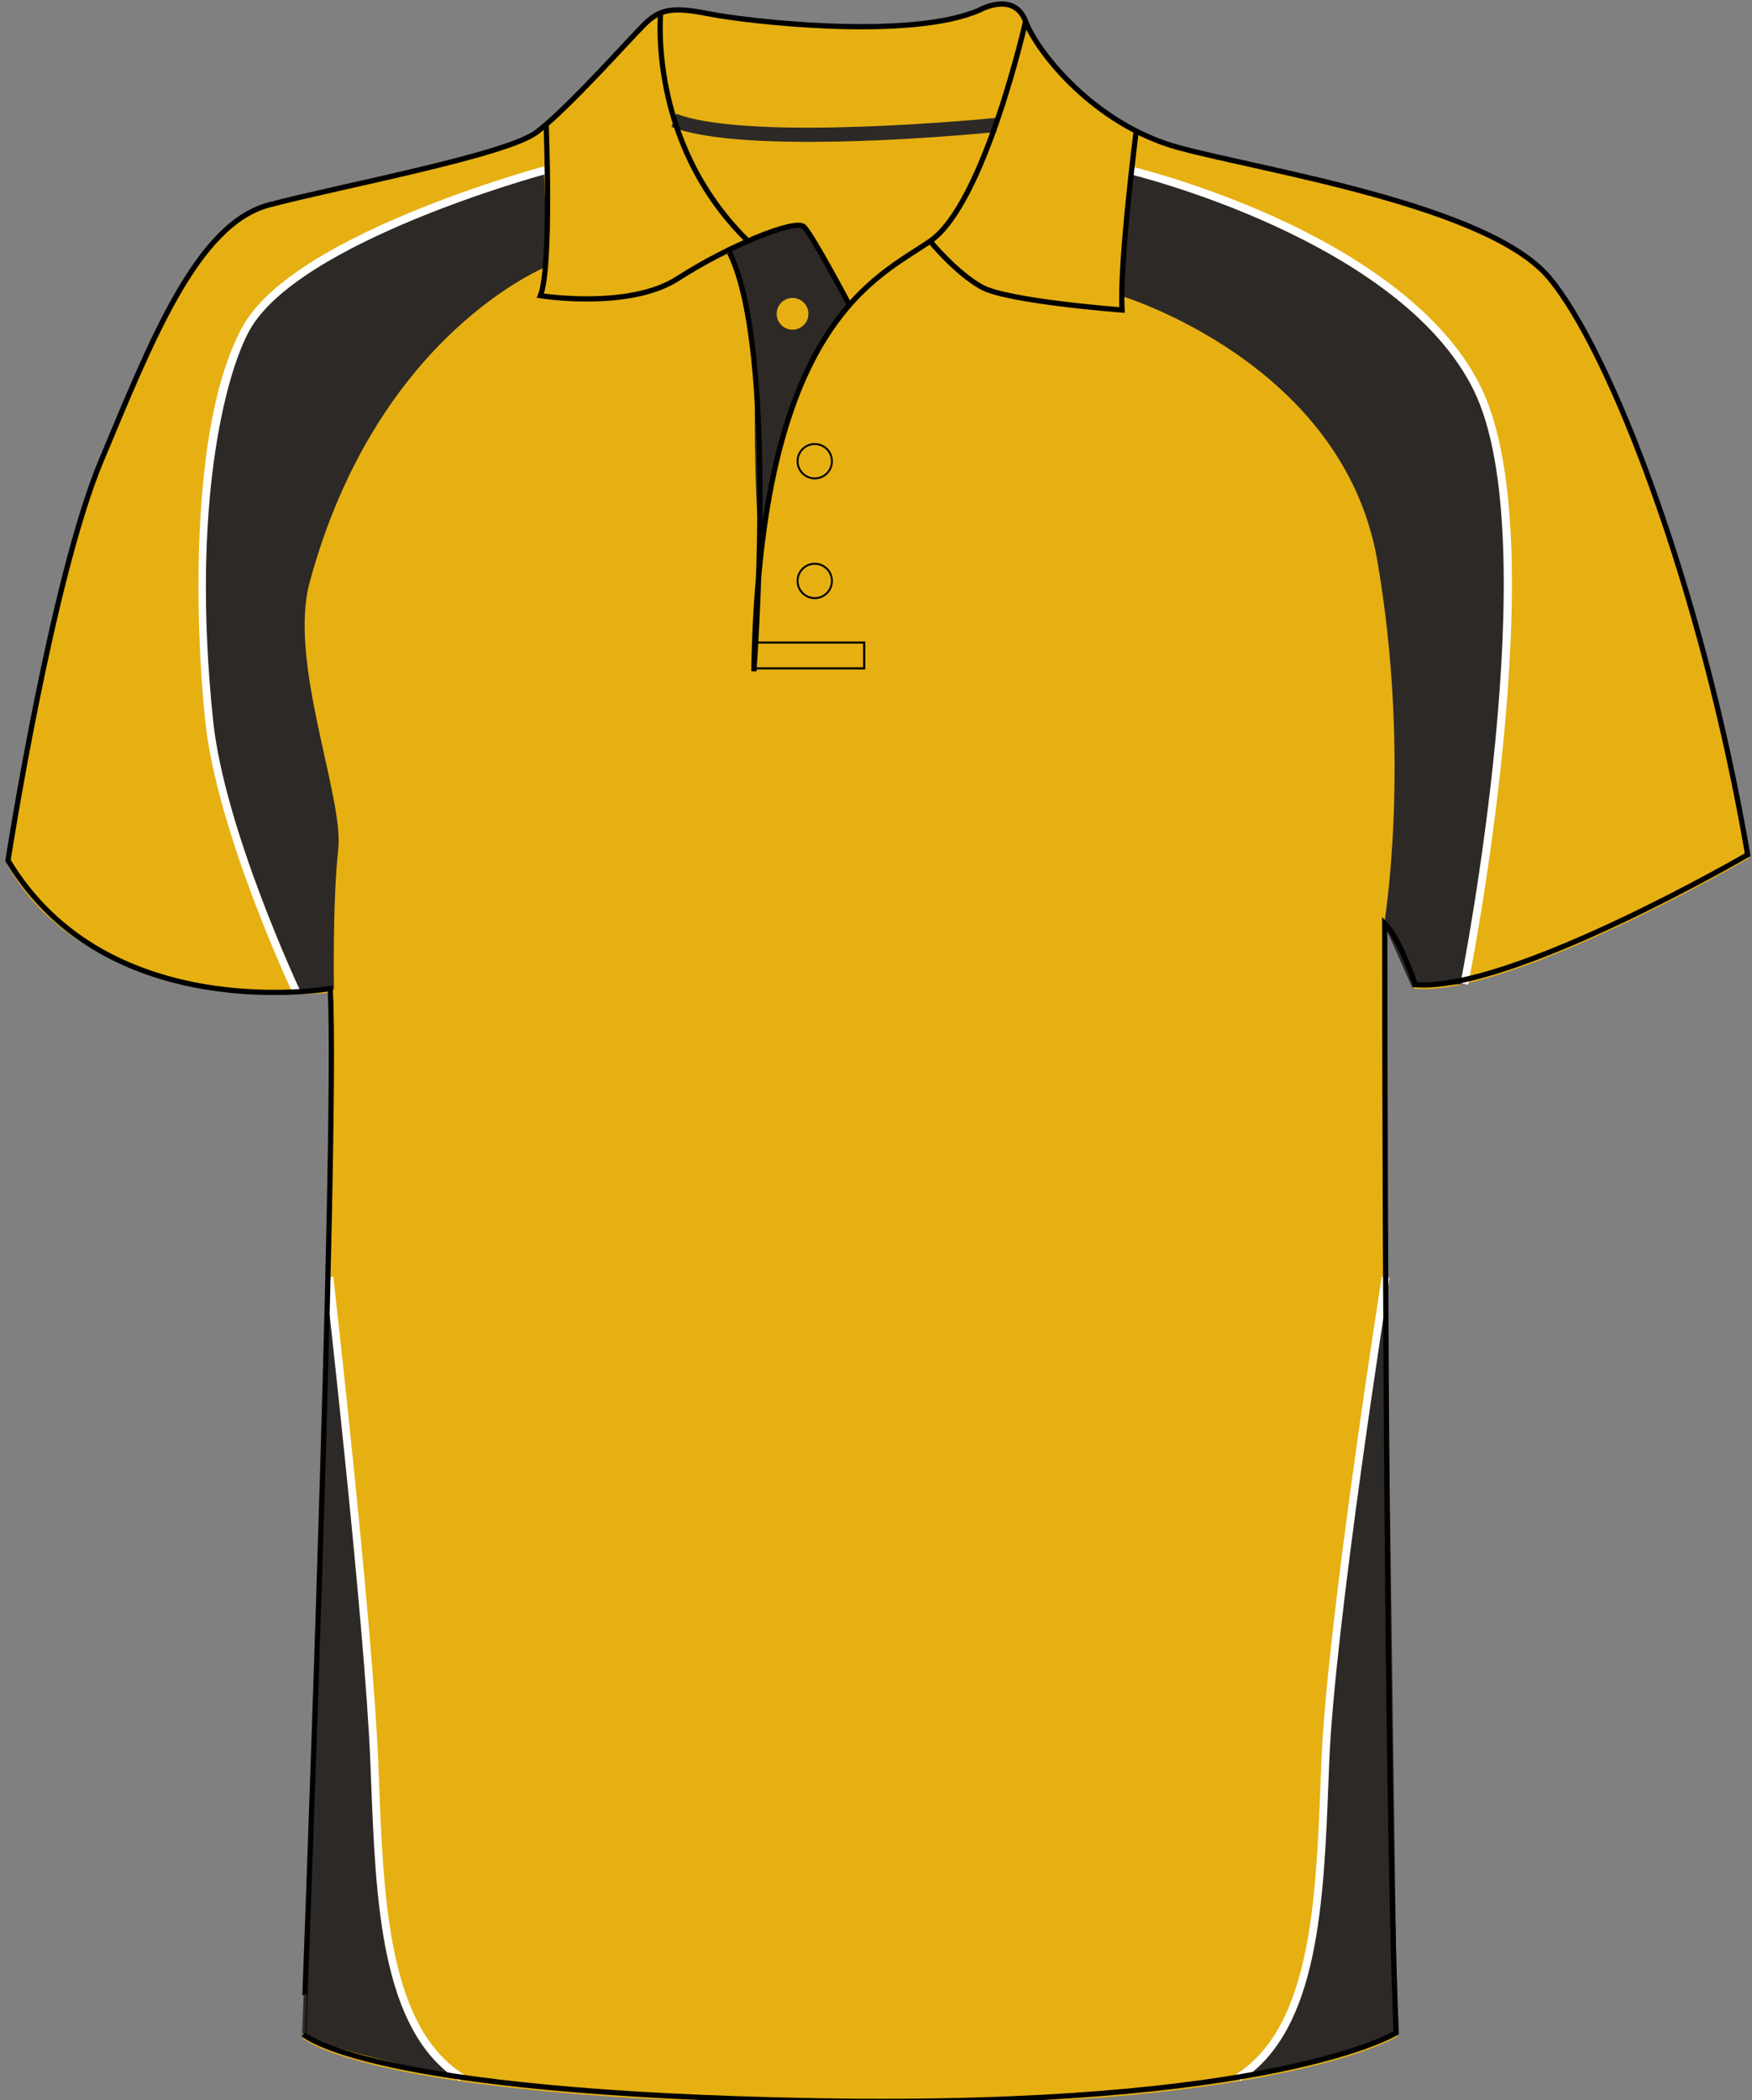
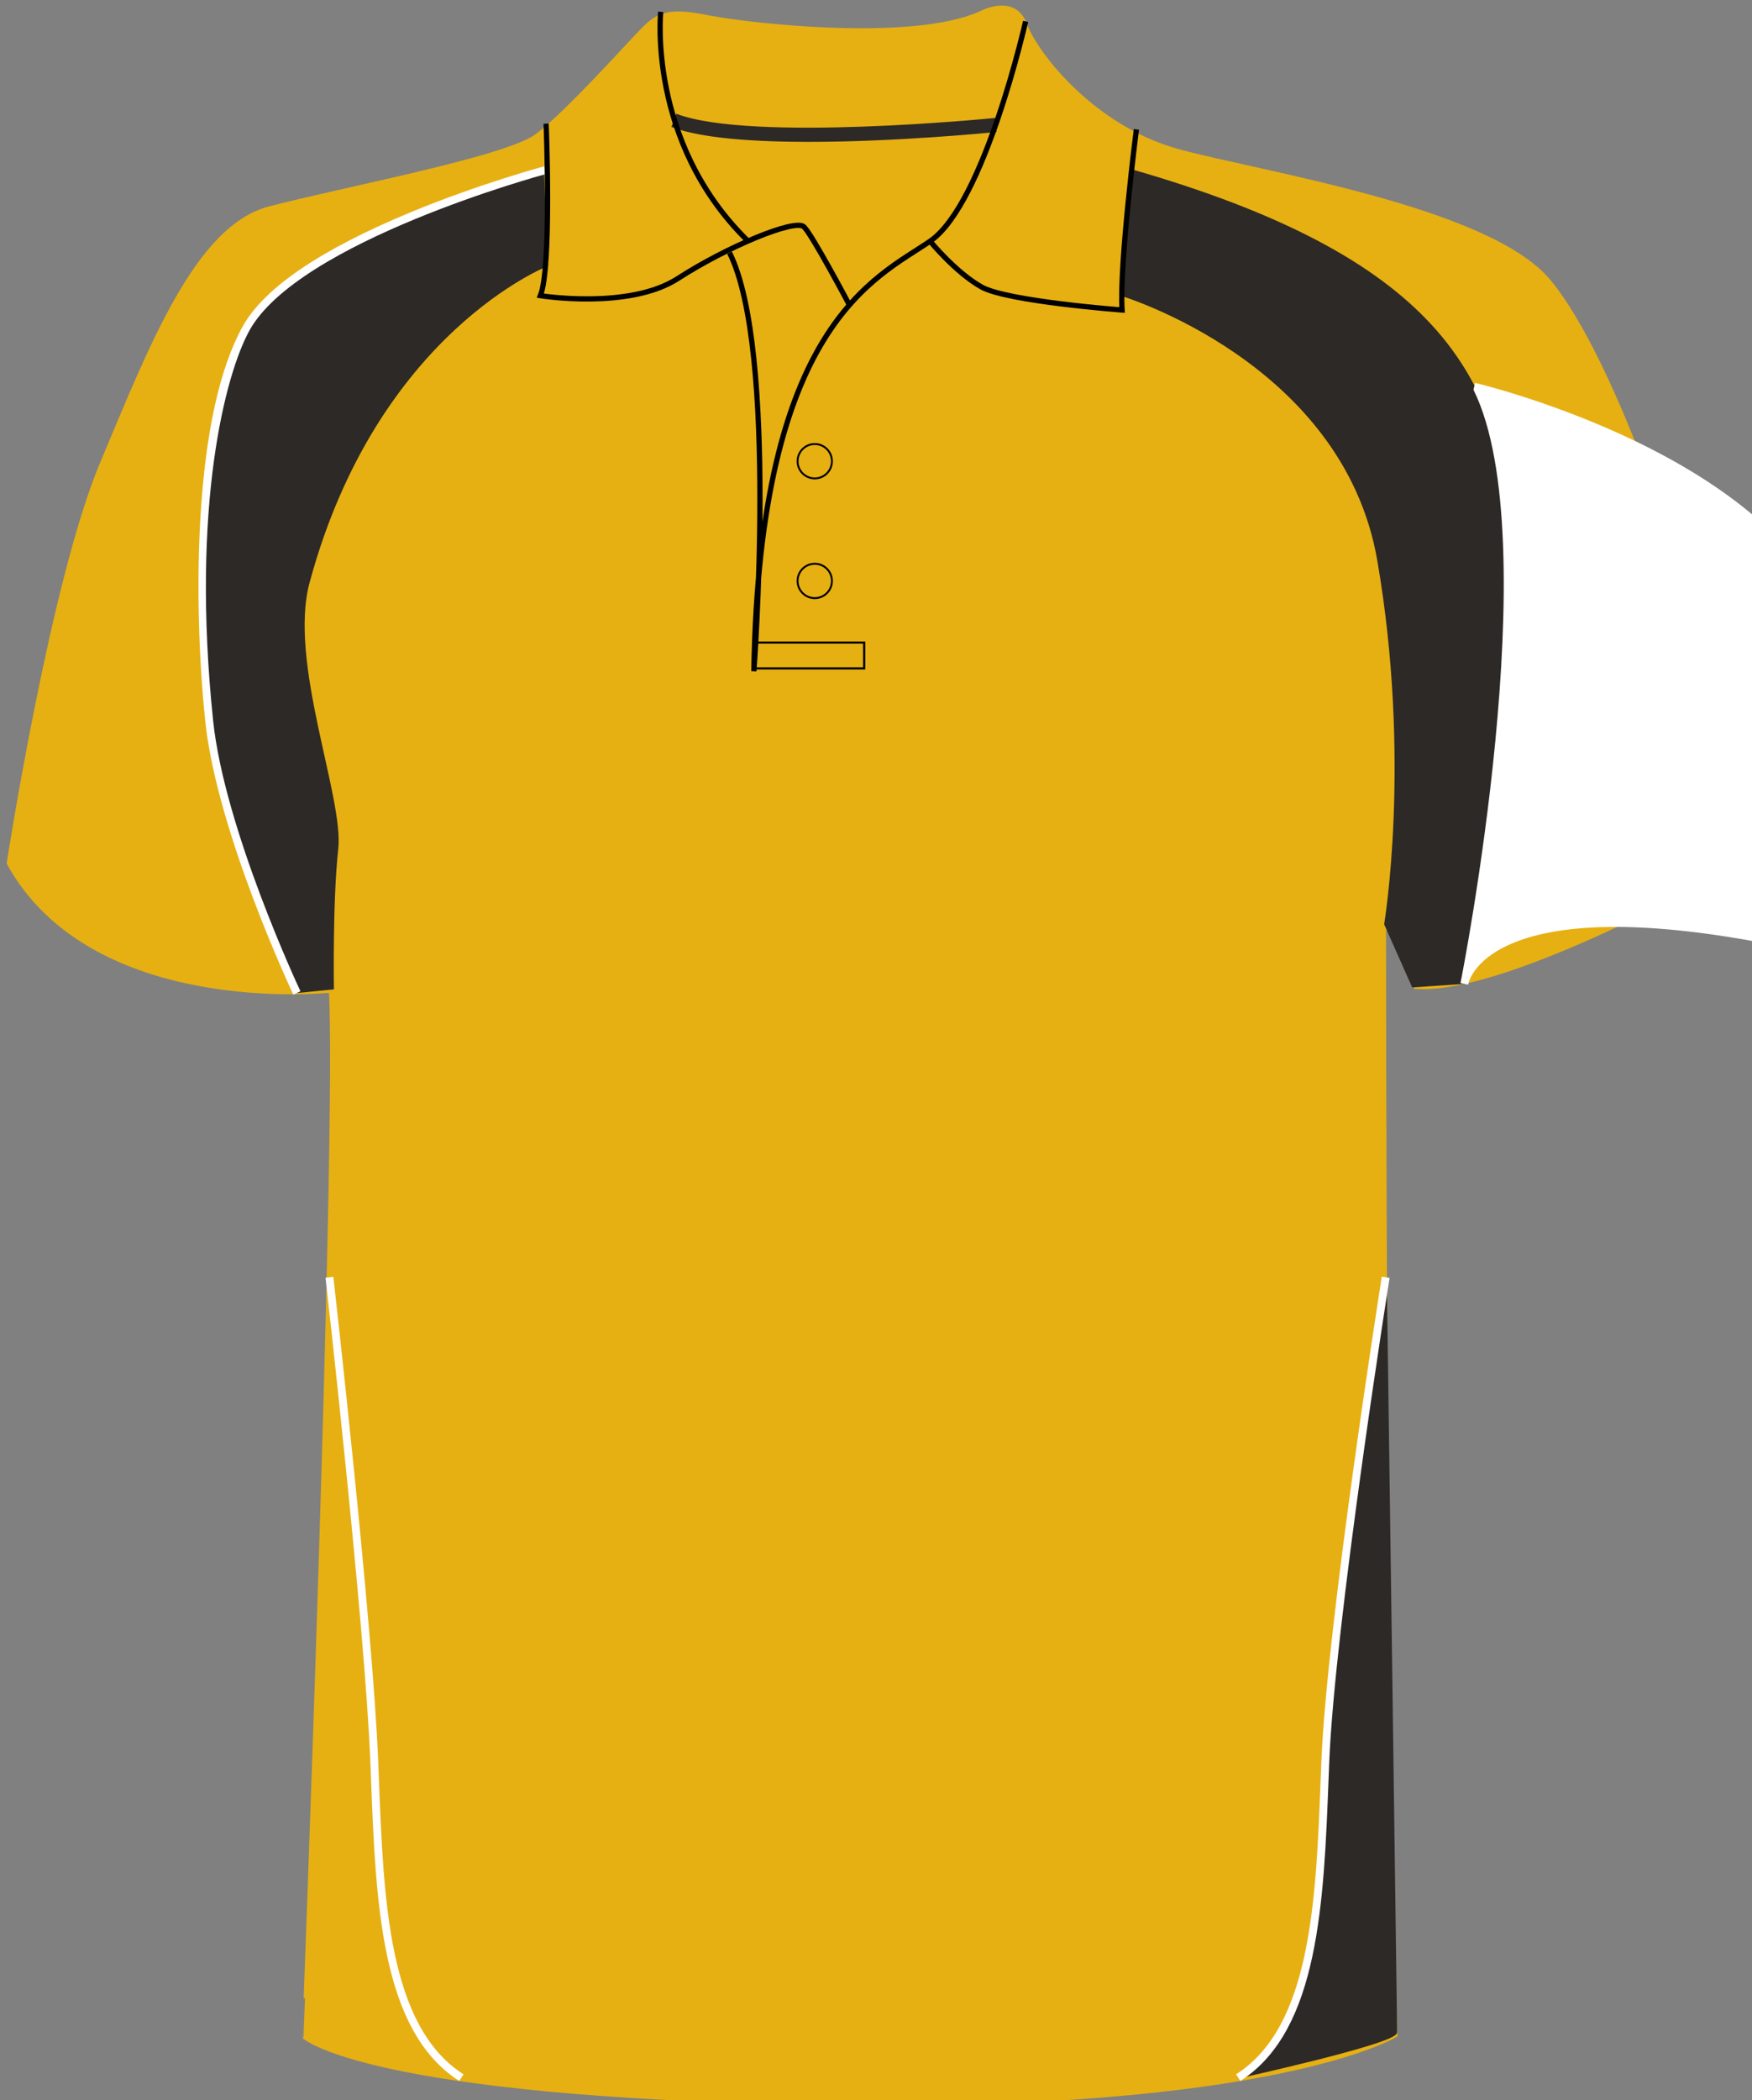
<svg xmlns="http://www.w3.org/2000/svg" preserveAspectRatio="xMidYMid meet" version="1.1" id="layer_1" x="0px" y="0px" width="667.699px" height="803.275px" viewbox="0 0 667.699 803.275" enable-background="new 0 0 667.699 803.275" xml:space="preserve" class="svg0" style="height: 800px;">
  <rect width="100%" height="100%" fill="#808080" stroke="none" />
  <path id="primary" fill="#e6b012" d="M125.866,377.624c0,0-90.705,9.76-122.818-48.789c0,0,16.53-107.006,35.457-152.144  c18.927-45.138,36.398-90.279,64.065-97.558c27.665-7.28,90.276-18.927,101.923-27.664c11.649-8.737,34.943-34.944,40.768-40.77  c5.825-5.825,10.196-7.284,24.754-4.37c14.56,2.913,77.172,10.195,103.379-1.456c0,0,13.106-7.282,17.474,4.366  c4.369,11.646,26.208,39.312,58.238,48.049c32.031,8.737,117.935,21.839,141.234,49.504  c23.301,27.666,58.246,117.942,75.716,219.864c0,0-90.274,52.415-126.675,49.502c0,0-5.827-17.469-11.653-23.294  c0,0,0,317.713,4.366,422.547c0,0-46.589,28.828-219.854,25.915c-173.272-2.914-196.567-25.336-196.567-25.336  S128.779,434.414,125.866,377.624z" class="primary" stroke="#e6b012" stroke-width="1px" />
  <g id="secondary_1_" class="secondary" fill="#2D2926" stroke="#2D2926" stroke-width="1px">
    <path fill="#2D2926" d="M427.088,112.119c0,0,85.201,25.342,98.31,101.368c13.108,76.026,2.622,138.507,2.622,138.507   l10.486,23.594l19.662-1.312c0,0,18.352-98.309,17.04-165.16c-1.31-66.85-30.147-111.417-144.187-144.187L427.088,112.119z" class="secondary" stroke="#2D2926" stroke-width="1px" />
    <path fill="#2D2926" d="M208.857,100.764c0,0-65.521,25.326-91.366,121.062c-8.212,30.43,13.105,81.903,10.92,101.559   c-2.184,19.656-1.659,53.021-1.659,53.021l-13.813,1.367c0,0-28.839-61.167-33.208-103.113   c-4.369-41.944-5.243-114.477,13.983-149.429c19.225-34.954,113.598-60.297,113.598-60.297" class="secondary" stroke="#2D2926" stroke-width="1px" />
-     <path fill="#2D2926" d="M125.605,487.005c0,0,14.913,130.981,17.04,184.166c1.966,49.154,2.622,100.275,32.771,119.938   c0,0-59.641-13.106-59.641-17.04C115.775,770.136,125.605,487.005,125.605,487.005z" class="secondary" stroke="#2D2926" stroke-width="1px" />
    <path fill="#2D2926" d="M528.019,487.005c0,0-20.806,130.981-22.937,184.166c-1.966,49.154-2.622,100.275-32.771,119.938   c0,0,59.643-13.106,59.643-17.04C531.953,770.136,528.019,487.005,528.019,487.005z" class="secondary" stroke="#2D2926" stroke-width="1px" />
    <path fill="#2D2926" d="M308.2,53.539c-20.541,0-40.427-1.31-51.688-5.48l1.519-4.096c28.673,10.619,119.866,1.605,120.785,1.511   l0.437,4.348C376.904,50.057,341.688,53.539,308.2,53.539z" class="secondary" stroke="#2D2926" stroke-width="1px" />
-     <path fill="#2D2926" d="M304.311,85.9c-4.807,0-26.652,8.742-26.652,8.742s10.486,24.468,10.486,62.044s1.749,48.06,1.749,48.06   s8.301-61.605,33.207-88.26C323.098,116.486,309.116,85.9,304.311,85.9z M302.045,126.086c-3.616,0-6.548-2.933-6.548-6.55   c0-3.618,2.932-6.547,6.548-6.547c3.615,0,6.548,2.93,6.548,6.547C308.593,123.154,305.661,126.086,302.045,126.086z" class="secondary" stroke="#2D2926" stroke-width="1px" />
  </g>
  <g id="tertiary_1_" class="tertiary" fill="#FFFFFF" stroke="#FFFFFF" stroke-width="1px">
    <g class="tertiary" fill="#FFFFFF" stroke="#FFFFFF" stroke-width="1px">
-       <path fill="#FFFFFF" d="M559.147,374.474l-1.961-0.394c0.336-1.674,33.247-168.117,4.889-225.691    c-28.297-57.452-130.258-82.241-131.284-82.485l0.461-1.946c0.259,0.062,26.211,6.293,55.347,19.616    c26.957,12.326,62.244,33.423,77.271,63.932c12.043,24.451,14.906,70.093,8.509,135.66    C567.623,331.915,559.231,374.054,559.147,374.474z" class="tertiary" stroke="#FFFFFF" stroke-width="1px" />
+       <path fill="#FFFFFF" d="M559.147,374.474l-1.961-0.394c0.336-1.674,33.247-168.117,4.889-225.691    l0.461-1.946c0.259,0.062,26.211,6.293,55.347,19.616    c26.957,12.326,62.244,33.423,77.271,63.932c12.043,24.451,14.906,70.093,8.509,135.66    C567.623,331.915,559.231,374.054,559.147,374.474z" class="tertiary" stroke="#FFFFFF" stroke-width="1px" />
    </g>
    <g class="tertiary" fill="#FFFFFF" stroke="#FFFFFF" stroke-width="1px">
      <path fill="#FFFFFF" d="M112.036,378.199c-0.072-0.153-7.316-15.563-14.997-35.9c-7.098-18.791-16.034-45.761-18.302-67.536    c-2.611-25.064-3.289-53.312-1.86-77.499c1.91-32.335,7.28-56.732,15.962-72.516c8.085-14.701,29.788-29.403,64.504-43.699    c25.758-10.607,49.474-17.019,49.711-17.082l0.519,1.932c-0.939,0.252-94.181,25.632-112.981,59.813    c-9.171,16.673-22.412,66.785-13.864,148.844c4.301,41.293,32.83,102.18,33.118,102.79L112.036,378.199z" class="tertiary" stroke="#FFFFFF" stroke-width="1px" />
    </g>
    <g class="tertiary" fill="#FFFFFF" stroke="#FFFFFF" stroke-width="1px">
      <path fill="#FFFFFF" d="M174.87,791.946c-29.28-19.096-31.158-67.526-32.974-114.361l-0.25-6.374    c-2.102-52.54-16.886-182.783-17.035-184.093l1.987-0.227c0.149,1.311,14.941,131.627,17.045,184.239l0.25,6.376    c1.796,46.328,3.654,94.233,32.068,112.764L174.87,791.946z" class="tertiary" stroke="#FFFFFF" stroke-width="1px" />
    </g>
    <g class="tertiary" fill="#FFFFFF" stroke="#FFFFFF" stroke-width="1px">
      <path fill="#FFFFFF" d="M472.857,791.946l-1.092-1.676c28.413-18.53,30.271-66.436,32.067-112.764l0.25-6.376    c2.108-52.635,22.74-182.973,22.948-184.283l1.975,0.314c-0.208,1.309-20.82,131.531-22.925,184.049l-0.25,6.374    C504.016,724.42,502.138,772.851,472.857,791.946z" class="tertiary" stroke="#FFFFFF" stroke-width="1px" />
    </g>
  </g>
  <g id="outline">
-     <path fill="none" stroke="#000000" stroke-width="2px" stroke-miterlimit="10" d="M523.729,296.085" />
-     <path fill="none" stroke="#000000" stroke-width="2px" stroke-miterlimit="10" d="M125.866,376.532   c0,0-84.807,14.785-122.818-48.789c0,0,16.53-107.006,35.457-152.144c18.927-45.138,36.398-90.277,64.065-97.558   c27.665-7.28,90.276-18.927,101.923-27.664c11.649-8.737,34.943-34.944,40.768-40.77c5.825-5.824,10.196-7.284,24.754-4.37   c14.56,2.913,77.172,10.196,103.379-1.454c0,0,13.106-7.281,17.474,4.366c4.369,11.647,26.208,39.312,58.238,48.049   c32.031,8.737,117.935,21.839,141.234,49.504c23.301,27.666,58.246,117.942,75.716,219.862c0,0-90.274,52.416-126.675,49.503   c0,0-5.827-17.47-11.653-23.294c0,0,0,317.712,4.366,422.547c0,0-46.589,28.827-219.854,25.914   c-173.272-2.914-196.567-25.333-196.567-25.333S128.779,433.323,125.866,376.532z" />
    <path fill="none" stroke="#000000" stroke-width="2px" stroke-miterlimit="10" d="M208.13,47.103c0,0,2.183,54.602-2.185,65.521   c0,0,33.854,5.46,52.418-6.553c18.564-12.012,44.773-22.932,48.048-19.656c3.274,3.275,17.123,29.417,17.123,29.417" />
    <path fill="none" stroke="#000000" stroke-width="2px" stroke-miterlimit="10" d="M251.812,4.514   c0,0-5.176,49.275,32.761,86.815" />
    <path fill="none" stroke="#000000" stroke-width="2px" stroke-miterlimit="10" d="M390.867,8.149   c0,0-15.658,69.529-36.405,83.726c-20.748,14.195-64.976,31.669-67.159,163.804c0,0,9.282-122.307-9.283-159.437" />
    <path fill="none" stroke="#000000" stroke-width="2px" stroke-miterlimit="10" d="M433.09,49.286c0,0-6.555,51.326-5.461,68.798   c0,0-43.682-3.276-53.511-8.736c-9.827-5.46-19.656-17.473-19.656-17.473" />
    <path fill="none" stroke="#000000" stroke-width="2px" stroke-miterlimit="10" d="M278.02,96.244" />
    <polyline fill="none" stroke="#000000" stroke-width="0.829" stroke-miterlimit="10" points="287.276,254.588 329.346,254.588    329.346,244.759 287.848,244.759  " />
    <circle fill="none" stroke="#000000" stroke-width="0.736" stroke-miterlimit="10" cx="310.508" cy="221.286" r="6.548" />
    <circle fill="none" stroke="#000000" stroke-width="0.736" stroke-miterlimit="10" cx="310.508" cy="175.684" r="6.548" />
  </g>
  <filter id="linear">
    <feColorMatrix type="matrix" values="0 -1 0 0 0               0 -1 0 0 0               0 -1 0 0 0               0 -1 0 0.9 0 " />
  </filter>
</svg>